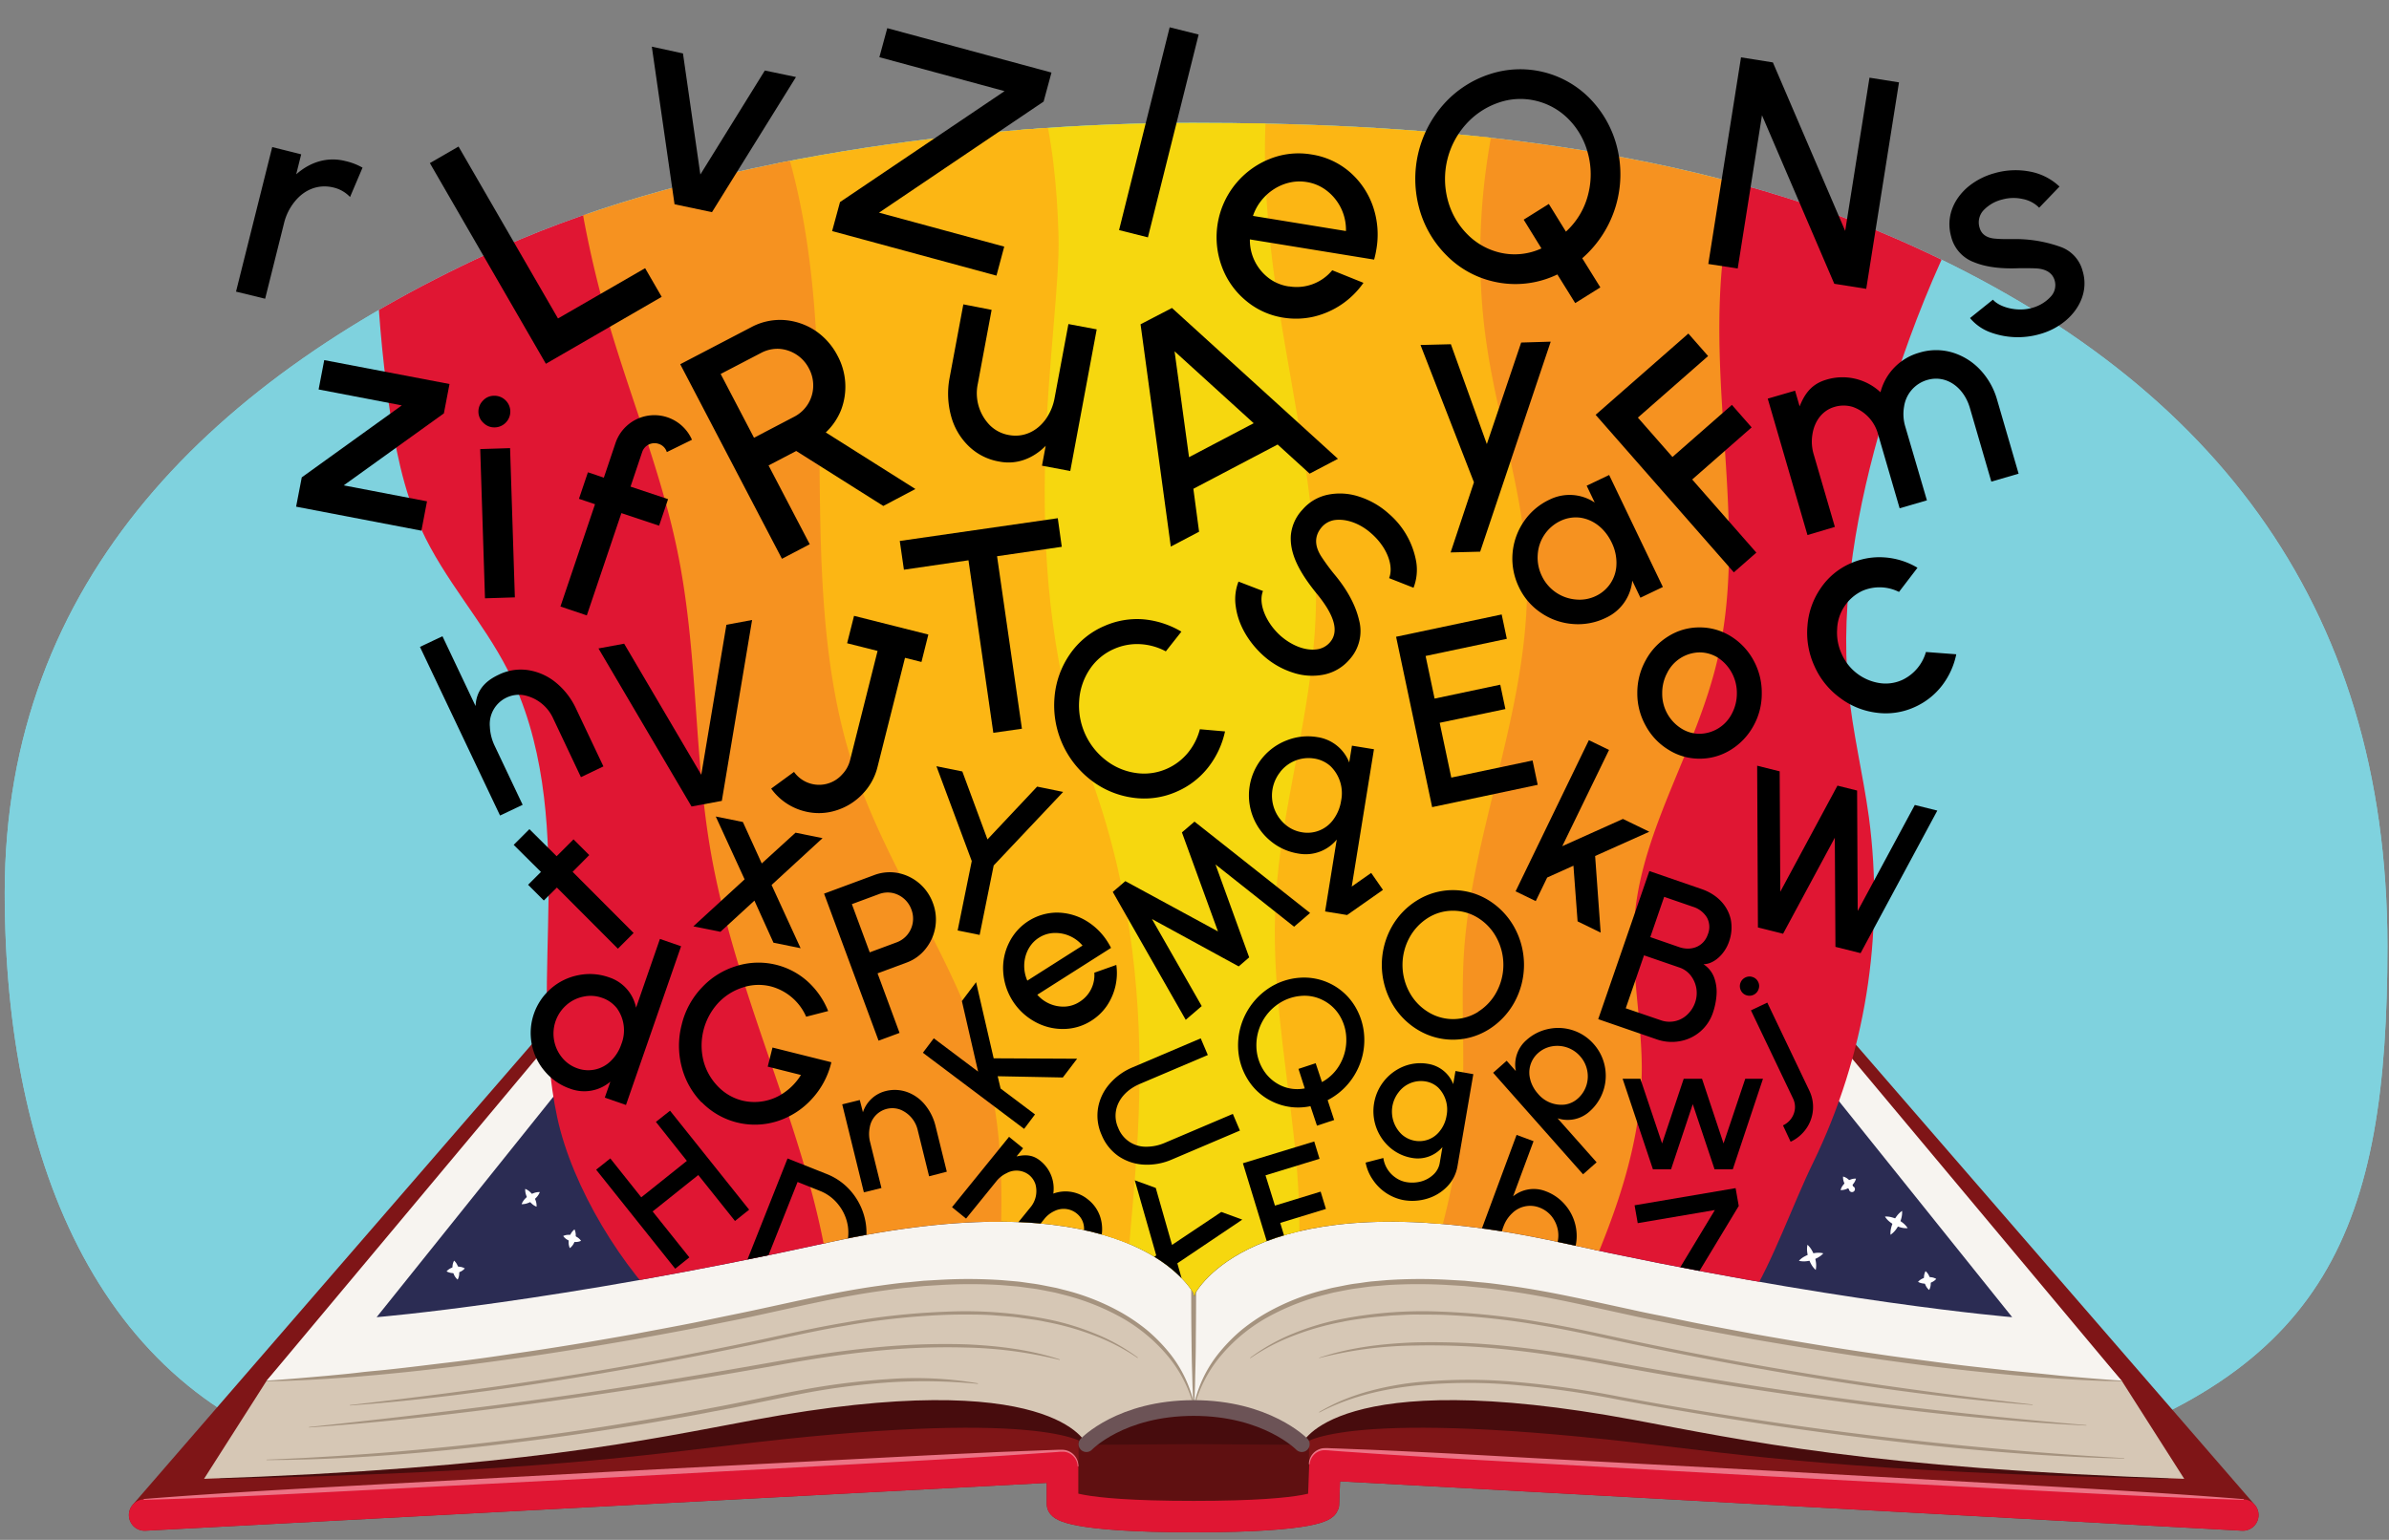
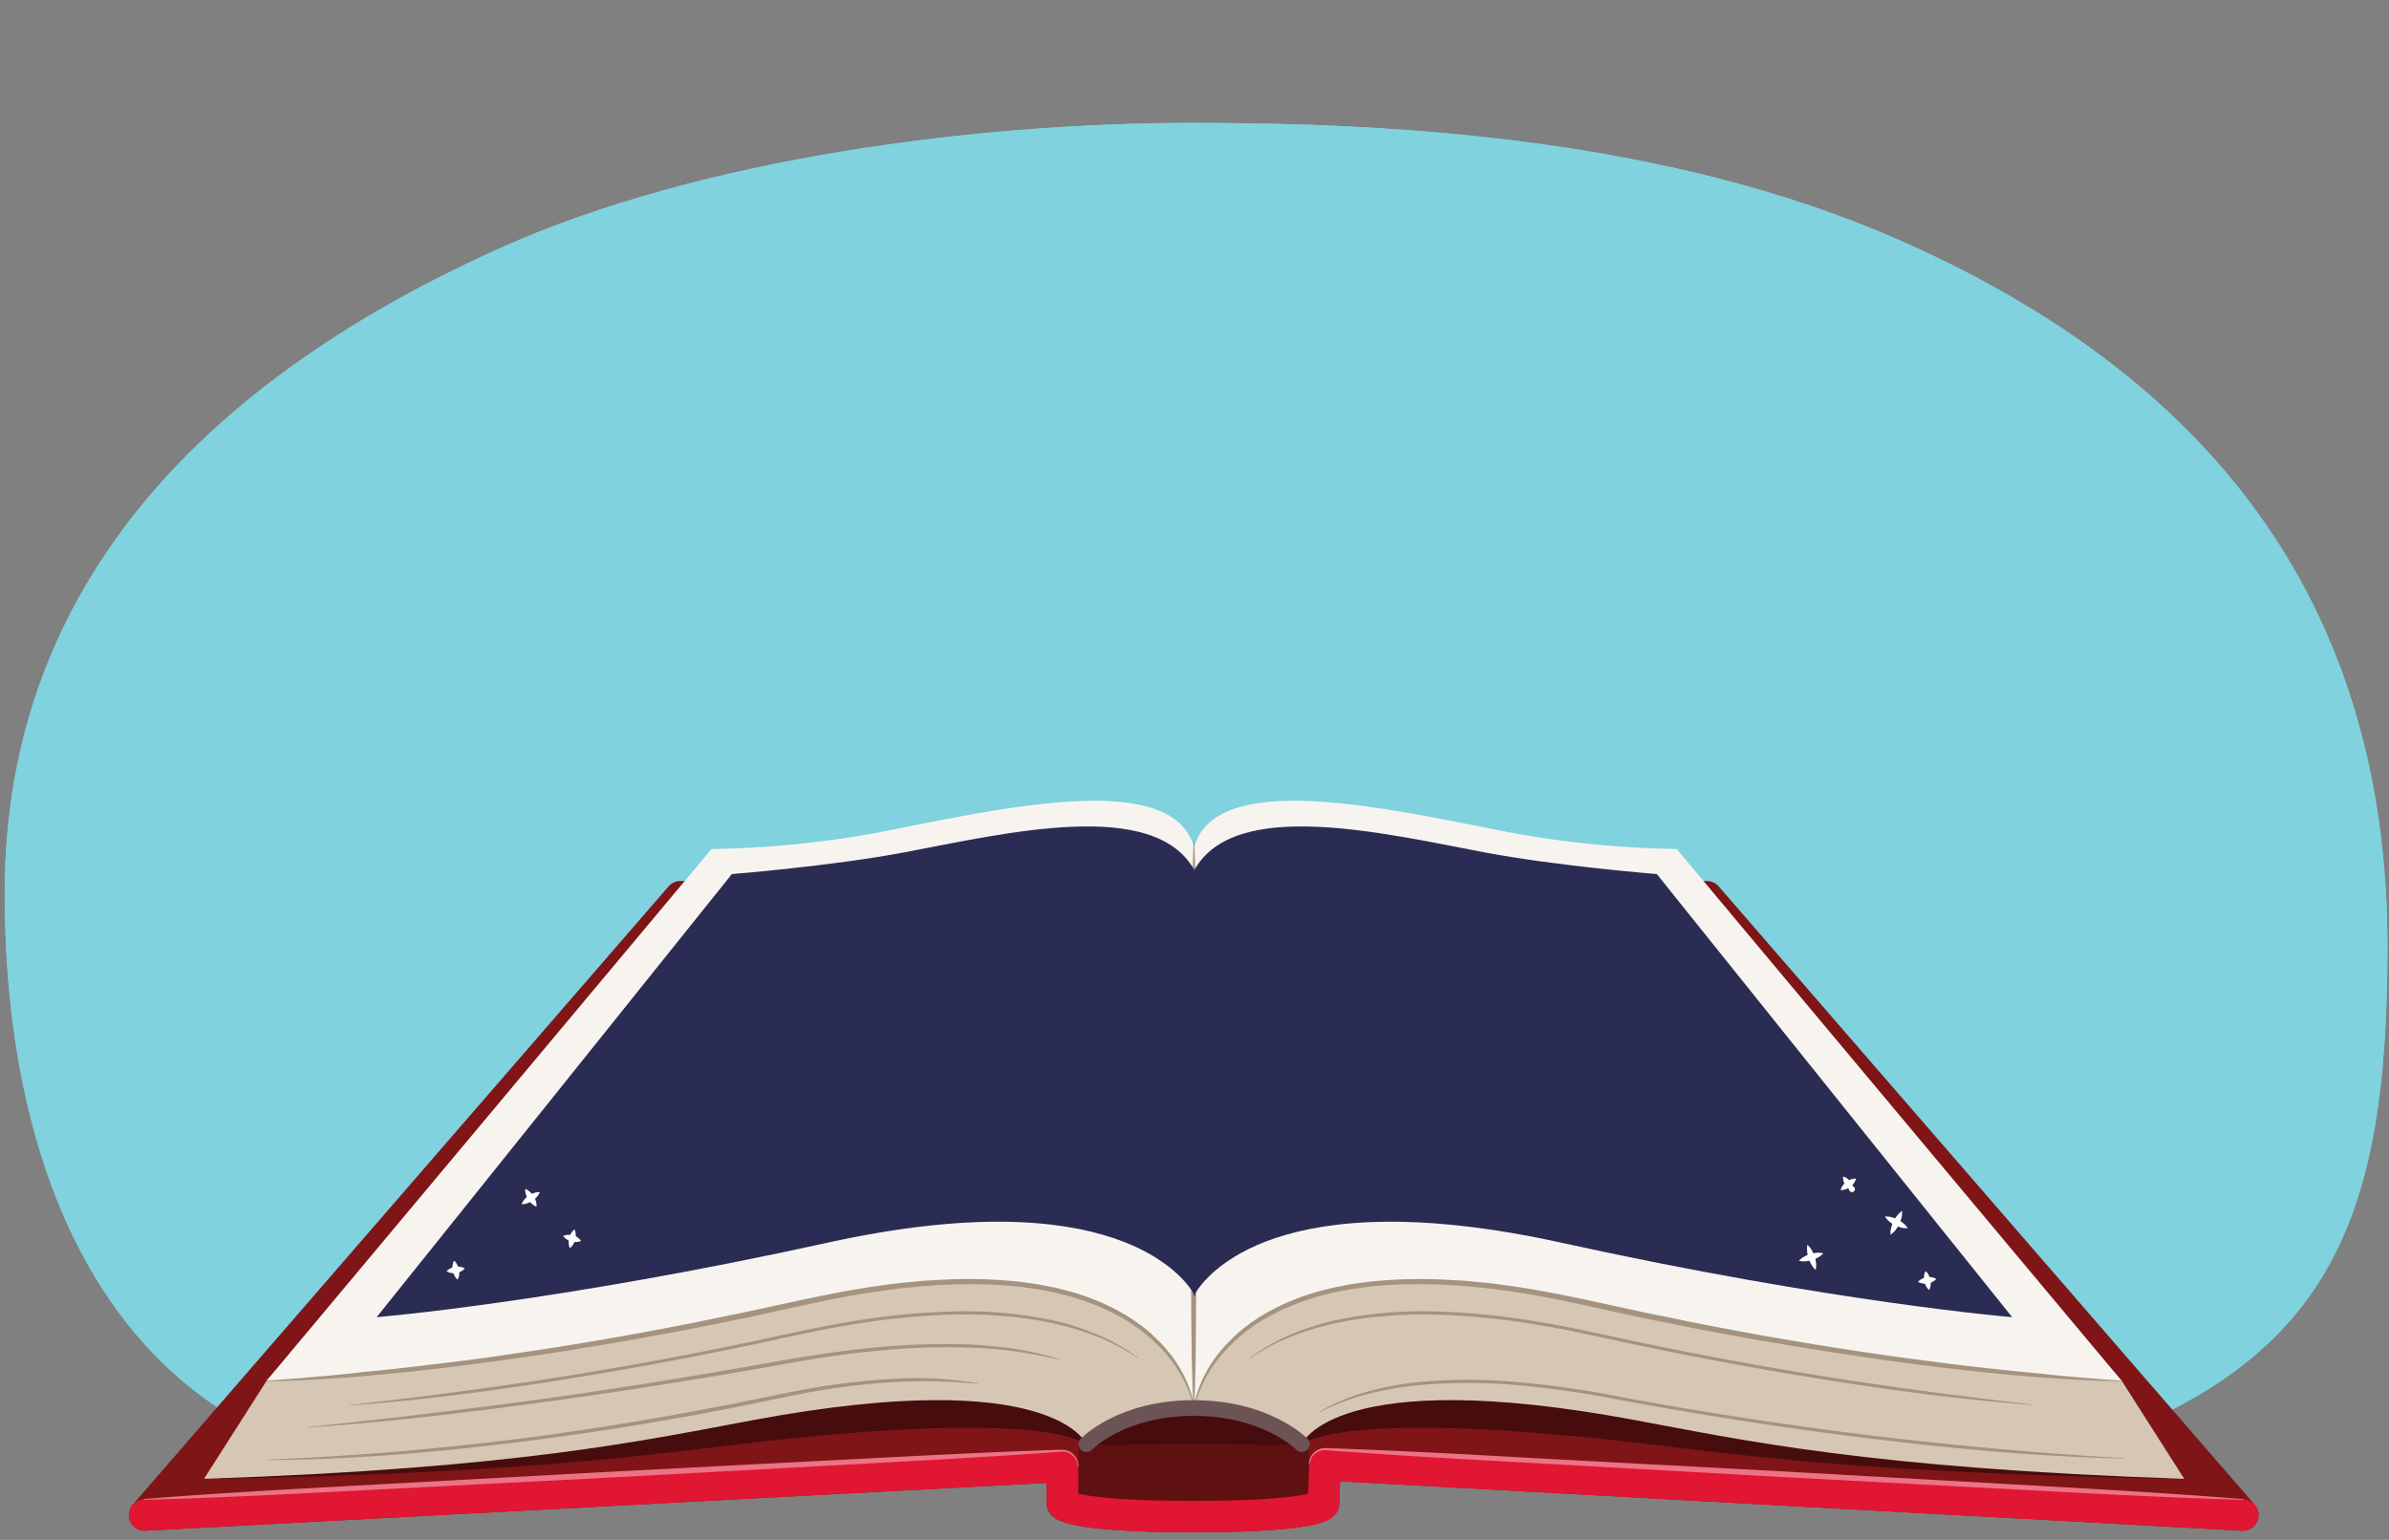
<svg xmlns="http://www.w3.org/2000/svg" width="760" height="490" viewBox="0 0 760 490">
  <rect x="0" y="0" width="760" height="490" fill="#808080" stroke="none" />
  <defs>
    <clipPath id="a">
      <path d="M108.5,465.1c94.06,23.91,143-6,271-5,127,1,182.87,31,272,4s108-73.52,108-163c0-110-57.34-181.78-156-225-73-32-159-37-224-37-68,0-156,11-220.17,39.75C68.35,119.63,1.5,184.1,1.5,284.1,1.5,370.51,32.37,445.75,108.5,465.1Z" fill="#7fd2de" />
    </clipPath>
    <clipPath id="b">
      <path d="M108.5,465.1c94.06,23.91,143-6,271-5,127,1,182.87,31,272,4s108-73.52,108-163c0-110-57.34-181.78-156-225-73-32-159-37-224-37-68,0-156,11-220.17,39.75C68.35,119.63,1.5,184.1,1.5,284.1,1.5,370.51,32.37,445.75,108.5,465.1Z" fill="none" />
    </clipPath>
    <clipPath id="c">
-       <path d="M756.92,2.4H3.47L119.8,419.13s56.88-4.65,143.56-23.72c90.17-19.84,112.94,10.47,116.34,16.17v.9s.08-.17.25-.48c.17.31.25.48.25.48v-.9c3.4-5.7,26.17-36,116.34-16.17,86.68,19.07,143.56,23.72,143.56,23.72Z" fill="none" />
-     </clipPath>
+       </clipPath>
    <clipPath id="d">
      <path d="M214.46,419.13C198.06,404,182,377.79,177.25,355.49c-4.85-22.7-3-46.14-2.74-69.8.25-24.09-1.51-50-13-72.5-7.95-15.59-20.1-28.56-27.55-44.89-5.68-12.44-8.36-26.27-10.3-40.06A433.3,433.3,0,0,1,120.72,35S204.55,4.91,379,2.24C553.8-.44,643.25,36.63,643.25,36.63c-20,29.33-34.15,62.6-44,96.07C590.75,161.45,585.34,191.07,588,219c1.33,14,4.68,27.4,6.54,41a193.35,193.35,0,0,1-17.79,110.08c-5.94,12.06-13.11,32.13-20.2,43.23,0,0-131.58-39.2-177.15,4.08C350.3,377.19,214.46,419.13,214.46,419.13Z" fill="none" />
    </clipPath>
  </defs>
  <path d="M108.5,465.1c94.06,23.91,143-6,271-5,127,1,182.87,31,272,4s108-73.52,108-163c0-110-57.34-181.78-156-225-73-32-159-37-224-37-68,0-156,11-220.17,39.75C68.35,119.63,1.5,184.1,1.5,284.1,1.5,370.51,32.37,445.75,108.5,465.1Z" fill="#7fd2de" />
  <g clip-path="url(#a)">
    <rect x="-10.83" y="-13.78" width="782.54" height="538.18" fill="#7fd2de" />
  </g>
  <path d="M216.46,285.35,46,482.1l292-15.5v12s2,4,41.75,4,41.28-4,41.28-4l.47-12.5,292,16L543,285.35Z" fill="none" stroke="#7f1517" stroke-linecap="round" stroke-linejoin="round" stroke-width="10" />
  <path d="M216.46,285.35,46,482.1l292-15.5v12s2,4,41.75,4,41.28-4,41.28-4l.47-12.5,292,16L543,285.35Z" fill="#7f1517" fill-rule="evenodd" />
  <rect x="343.12" y="428.01" width="73.32" height="52.61" fill="#5f1011" />
  <path d="M675,447.35,541.65,354.16,380,354.11h-.25l-161.65.05L84.77,447.35,69.89,470.58C170.25,468.51,205.31,463,240,459c95.51-10.95,105.63.77,105.63.77l34.39-.23,34.14.23s10.12-11.72,105.63-.77c34.67,4,69.73,9.5,170.09,11.57Z" fill="#470c0d" />
  <path d="M380,448.05c-26.14,0-34.39,11.5-34.39,11.5S335.49,434.08,240,451.82c-34.67,6.44-74.73,15.41-175.09,18.76l19.88-31.16,133.33-151L380,288.3S379.75,422.16,380,448.05Z" fill="#d6c7b5" />
  <path d="M380,448.05s-8.25-59.94-124.69-33.57c-101.7,23-170.54,24.94-170.54,24.94L226.34,270.17a318.74,318.74,0,0,0,53.43-5.33c38.44-7.51,94-20.56,100.23,5.33Z" fill="#f7f4f0" />
  <path d="M46,482.1l292-15.5v12s2,4,41.75,4,41.28-4,41.28-4l.47-12.5,292,16" fill="none" stroke="#e01633" stroke-linecap="round" stroke-linejoin="round" stroke-width="10" />
  <path d="M379.75,448.05c26.14,0,34.39,11.5,34.39,11.5s10.12-25.47,105.63-7.73c34.67,6.44,74.73,15.41,175.09,18.76L675,439.42l-133.33-151-161.9-.09S380,422.16,379.75,448.05Z" fill="#d6c7b5" />
  <path d="M379.75,448.05s8.25-59.94,124.69-33.57c101.7,23,170.54,24.94,170.54,24.94L533.41,270.17A318.74,318.74,0,0,1,480,264.84c-38.44-7.51-94-20.56-100.23,5.33Z" fill="#f7f4f0" />
  <path d="M379.81,448.16c-.08,0-.16-.27-.14-.28v-.18l0-.35-.05-.71-.07-1.4-.12-2.81c-.1-1.88-.12-3.75-.18-5.62-.13-3.75-.17-7.5-.21-11.25-.11-7.49-.07-15-.11-22.48l-.09-45,.15-45c.05-15,.07-30,.74-45h.22c.62,15,.6,30,.62,45l.07,45-.12,45c0,7.49,0,15-.09,22.48,0,3.75-.07,7.5-.17,11.24-.05,1.88-.07,3.75-.14,5.63l-.09,2.81-.05,1.4,0,.7v.53s0,.06,0,0a.06.06,0,0,0-.09,0Z" fill="#a5937f" />
  <path d="M379.64,448A39.59,39.59,0,0,1,388,430.27a53.07,53.07,0,0,1,7-7.08,59.55,59.55,0,0,1,8.22-5.6,73.12,73.12,0,0,1,18.45-7.22c.81-.2,1.6-.43,2.41-.6l2.43-.48c1.62-.32,3.24-.67,4.88-.86s3.27-.49,4.92-.66l4.93-.42a159,159,0,0,1,19.77-.08l4.93.28,4.92.48c3.29.26,6.54.74,9.81,1.19,13,1.82,25.87,4.86,38.68,7.59,3.2.73,6.41,1.38,9.62,2l9.64,2c6.43,1.29,12.89,2.45,19.33,3.68,12.91,2.27,25.85,4.47,38.83,6.31,6.49,1,13,1.79,19.49,2.66s13,1.6,19.54,2.3c3.26.39,6.52.68,9.78,1s6.53.65,9.79,1c6.53.57,13.07,1.16,19.62,1.57v.22c-6.57-.08-13.13-.4-19.68-.82-3.28-.24-6.56-.43-9.83-.71s-6.54-.56-9.81-.9c-13.08-1.24-26.11-2.89-39.11-4.75s-26-4-38.91-6.21c-6.45-1.21-12.92-2.35-19.37-3.62l-9.65-1.94c-3.22-.64-6.44-1.28-9.65-2-12.85-2.76-25.59-5.84-38.55-7.68-3.23-.45-6.47-.93-9.73-1.21l-4.88-.48-4.89-.3a159.73,159.73,0,0,0-19.57,0l-4.88.41c-1.62.16-3.23.43-4.84.63s-3.22.52-4.82.83l-2.39.47c-.8.17-1.58.39-2.37.59a75.72,75.72,0,0,0-18.15,6.94,53.29,53.29,0,0,0-15.1,12.11,41.56,41.56,0,0,0-8.94,17.15Z" fill="#a5937f" />
  <path d="M379.89,448.06A41.56,41.56,0,0,0,371,430.91a53.29,53.29,0,0,0-15.1-12.11,75.72,75.72,0,0,0-18.15-6.94c-.79-.2-1.57-.42-2.37-.59l-2.39-.47c-1.6-.31-3.2-.64-4.82-.83s-3.22-.47-4.84-.63l-4.88-.41a159.73,159.73,0,0,0-19.57,0l-4.89.3-4.88.48c-3.26.28-6.5.76-9.73,1.21-13,1.84-25.7,4.92-38.55,7.68-3.21.72-6.43,1.36-9.65,2l-9.65,1.94c-6.45,1.27-12.92,2.41-19.37,3.62-12.94,2.24-25.9,4.4-38.91,6.21s-26,3.51-39.11,4.75c-3.27.34-6.54.6-9.81.9s-6.55.47-9.83.71c-6.55.42-13.11.74-19.68.82v-.22c6.55-.41,13.09-1,19.62-1.57,3.26-.32,6.53-.6,9.79-1s6.52-.63,9.78-1c6.52-.7,13-1.53,19.54-2.3s13-1.68,19.49-2.66c13-1.84,25.92-4,38.83-6.31,6.44-1.23,12.9-2.39,19.33-3.68l9.64-2c3.21-.65,6.42-1.3,9.62-2,12.81-2.73,25.64-5.77,38.68-7.59,3.27-.45,6.52-.93,9.81-1.19l4.92-.48,4.93-.28a159,159,0,0,1,19.77.08l4.93.42c1.65.17,3.28.45,4.92.66s3.26.54,4.88.86l2.43.48c.81.17,1.6.4,2.41.6a73.12,73.12,0,0,1,18.45,7.22,59.55,59.55,0,0,1,8.22,5.6,53.07,53.07,0,0,1,7,7.08A39.59,39.59,0,0,1,380.11,448Z" fill="#a5937f" />
  <path d="M345.61,459.55s10.91-11.5,34.14-11.5,34.39,11.5,34.39,11.5" fill="none" stroke="#6c5356" stroke-linecap="round" stroke-linejoin="round" stroke-width="5" />
  <path d="M397.68,432.08a61,61,0,0,1,13.85-7.78,82,82,0,0,1,15.26-4.57,134.4,134.4,0,0,1,31.71-2.35,236.13,236.13,0,0,1,31.62,3.36c10.48,1.7,20.79,4.18,31.14,6.33q31.08,6.51,62.45,11.45c20.91,3.26,41.9,6,62.93,8.42v.15c-21.12-1.6-42.15-4.3-63.08-7.58s-41.76-7.11-62.49-11.46c-10.38-2.15-20.67-4.64-31.1-6.33a234.53,234.53,0,0,0-31.49-3.34c-2.64-.06-5.28-.05-7.92-.07s-5.27.19-7.91.3c-2.62.27-5.26.42-7.87.78s-5.23.67-7.8,1.25a87.93,87.93,0,0,0-15.19,4.29,65.47,65.47,0,0,0-14,7.27Z" fill="#a5937f" />
  <path d="M361.9,432.13a65.86,65.86,0,0,0-14.13-7.28,88.4,88.4,0,0,0-15.3-4.27c-2.59-.59-5.24-.84-7.86-1.24s-5.28-.52-7.92-.75-5.31-.26-8-.28-5.32,0-8,.1a231,231,0,0,0-31.69,3.43c-10.49,1.75-20.85,4.24-31.29,6.4q-31.31,6.54-62.91,11.47c-21.06,3.29-42.23,6-63.49,7.54l0-.15c21.18-2.41,42.3-5.12,63.36-8.38s42-7.1,62.85-11.46c10.43-2.16,20.8-4.65,31.34-6.4a230.87,230.87,0,0,1,31.82-3.45,134.56,134.56,0,0,1,31.92,2.26A82.23,82.23,0,0,1,348,424.22,60.83,60.83,0,0,1,362,432Z" fill="#a5937f" />
-   <path d="M419.62,432.07c9.76-3.31,20.11-4.5,30.37-4.9a231.35,231.35,0,0,1,30.81,1.32c10.22,1.07,20.39,2.67,30.49,4.53s20.19,3.66,30.31,5.32q30.36,5.06,60.91,8.8t61.23,6.35v.14c-20.5-1-41-3-61.34-5.46s-40.72-5.35-61-8.68c-10.14-1.64-20.24-3.43-30.34-5.31s-20.2-3.51-30.39-4.6A229.32,229.32,0,0,0,450,428.17a127,127,0,0,0-30.36,4Z" fill="#a5937f" />
  <path d="M337.12,432.75a135,135,0,0,0-29.73-3.94,224.7,224.7,0,0,0-30,1.2c-10,1-19.88,2.57-29.76,4.36s-19.79,3.48-29.71,5.08q-29.75,4.85-59.64,8.68c-19.93,2.56-39.92,4.74-60,6.11l0-.15q30-3.16,59.84-7t59.6-8.82c9.91-1.61,19.8-3.35,29.68-5.09s19.85-3.3,29.87-4.28a226.53,226.53,0,0,1,30.15-1.11c10.05.46,20.16,1.65,29.74,4.8Z" fill="#a5937f" />
  <path d="M419.6,449.35a60.76,60.76,0,0,1,7.24-3.68,71.91,71.91,0,0,1,7.67-2.7,96.37,96.37,0,0,1,16-3.1,170.88,170.88,0,0,1,32.46-.06,310.05,310.05,0,0,1,32.12,4.61c10.62,2,21.25,3.83,31.92,5.53q32,5.16,64.2,8.68c21.48,2.3,43,4.15,64.57,5.37v.14c-21.61-.48-43.18-2.17-64.67-4.51s-42.91-5.25-64.25-8.69c-10.67-1.7-21.32-3.58-31.95-5.54a311.84,311.84,0,0,0-32-4.6,170.53,170.53,0,0,0-32.27.06c-10.68,1.12-21.33,3.58-30.91,8.62Z" fill="#a5937f" />
  <path d="M311.09,440.37a173,173,0,0,0-28.42-.47,228.86,228.86,0,0,0-28.2,3.72c-4.66.91-9.31,1.9-14,2.85l-7,1.44-7,1.33-7,1.32-7,1.23c-4.68.85-9.38,1.61-14.08,2.36q-28.18,4.53-56.61,7.34c-18.94,1.86-38,3.06-57,3.13v-.15q14.25-.54,28.48-1.57c9.48-.62,18.95-1.48,28.41-2.42Q170,457.66,198.19,453c4.69-.76,9.38-1.53,14.06-2.38l7-1.25,7-1.33c9.36-1.72,18.61-3.79,28-5.58a227.21,227.21,0,0,1,28.35-3.61,118.31,118.31,0,0,1,28.51,1.34Z" fill="#a5937f" />
  <path d="M45.73,477c25-2,50-3.29,75-4.67l75-4.09,75-3.87c12.51-.64,25-1.32,37.52-1.88l9.38-.44,9.39-.36,9.39-.35,1.17,0a5.09,5.09,0,0,1,1.23.08,5.21,5.21,0,0,1,2.24,1,5.13,5.13,0,0,1,2,4.22h-.22a4.87,4.87,0,0,0-2.08-3.85,4.68,4.68,0,0,0-2.05-.81,11.73,11.73,0,0,0-2.28.06l-9.37.65-9.37.63-9.37.56c-12.5.77-25,1.41-37.51,2.11l-75,4.09-75,3.88c-25,1.27-50,2.66-75.06,3.3Z" fill="#ec7385" />
  <path d="M416.39,465.91a5.14,5.14,0,0,1,2.18-4.15,5.31,5.31,0,0,1,2.27-.91,16.05,16.05,0,0,1,2.4,0c3.13.09,6.25.24,9.38.35,6.26.23,12.51.54,18.76.84,12.5.58,25,1.31,37.49,2l75,4,75,4.22c25,1.41,50,2.78,74.94,4.79v.22c-25-.73-50-2.1-75-3.43l-75-4-75-4.22c-12.49-.72-25-1.36-37.48-2.15-6.25-.38-12.49-.76-18.74-1.22-3.12-.22-6.24-.41-9.36-.67a15,15,0,0,0-2.29-.1,4.75,4.75,0,0,0-2.08.72,4.94,4.94,0,0,0-2.22,3.76Z" fill="#ec7385" />
  <g clip-path="url(#b)">
    <path d="M527.08,278.14s-31.83-2.54-54.9-6.92c-32.57-6.18-79.44-17.41-92.23,5.65-12.79-23.06-59.66-11.83-92.23-5.65-23.07,4.38-54.9,6.92-54.9,6.92l-113,141s56.88-4.65,143.56-23.72c90.17-19.84,112.94,10.47,116.34,16.17v.9s.08-.17.25-.48c.17.31.25.48.25.48v-.9c3.4-5.7,26.17-36,116.34-16.17,86.68,19.07,143.56,23.72,143.56,23.72Z" fill="#2b2c53" />
    <path d="M599.65,387.13a6.55,6.55,0,0,1,2.16.23,9.75,9.75,0,0,1,1.91.72,9.86,9.86,0,0,1,1.71,1.12,6.55,6.55,0,0,1,1.45,1.62,6.9,6.9,0,0,1-2.17-.22,10.1,10.1,0,0,1-1.9-.73,9.5,9.5,0,0,1-1.71-1.12A6.53,6.53,0,0,1,599.65,387.13Z" fill="#fff" />
    <path d="M605.1,385.32a7.09,7.09,0,0,1-.21,2.24,10.27,10.27,0,0,1-.73,2,9.67,9.67,0,0,1-1.11,1.81,7.12,7.12,0,0,1-1.63,1.55,7.09,7.09,0,0,1,.21-2.24,10.27,10.27,0,0,1,.73-2,10.65,10.65,0,0,1,1.12-1.81A7.06,7.06,0,0,1,605.1,385.32Z" fill="#fff" />
    <path d="M167.09,378.32a4.87,4.87,0,0,1,1.56,1,6.69,6.69,0,0,1,1.8,2.83,4.84,4.84,0,0,1,.24,1.83,4.74,4.74,0,0,1-1.57-1,6.67,6.67,0,0,1-1.08-1.3,6.28,6.28,0,0,1-.71-1.53A4.89,4.89,0,0,1,167.09,378.32Z" fill="#fff" />
    <path d="M171.73,379.33a5.1,5.1,0,0,1-1,1.61,7.23,7.23,0,0,1-1.33,1.15,7,7,0,0,1-1.57.78,5.1,5.1,0,0,1-1.89.31,5.15,5.15,0,0,1,1-1.62,7.22,7.22,0,0,1,2.91-1.92A5.08,5.08,0,0,1,171.73,379.33Z" fill="#fff" />
    <path d="M142.07,404.56a4.2,4.2,0,0,1,1.32-1,5.67,5.67,0,0,1,1.41-.46,5.23,5.23,0,0,1,1.48,0,4,4,0,0,1,1.58.53,4.17,4.17,0,0,1-1.31,1,5.26,5.26,0,0,1-1.41.45,5,5,0,0,1-1.49,0A4.21,4.21,0,0,1,142.07,404.56Z" fill="#fff" />
    <path d="M144.46,401.15a4.31,4.31,0,0,1,1,1.35A5.38,5.38,0,0,1,146,404a5.28,5.28,0,0,1,.08,1.54,4.23,4.23,0,0,1-.49,1.65,4.5,4.5,0,0,1-1.06-1.35,5.24,5.24,0,0,1-.49-1.46,5.63,5.63,0,0,1-.08-1.54A4.41,4.41,0,0,1,144.46,401.15Z" fill="#fff" />
    <path d="M586.33,374.39a4.24,4.24,0,0,1,1.49.74,4.74,4.74,0,0,1,1,1.07,4.86,4.86,0,0,1,.68,1.32.94.94,0,1,1-1.28.91,5.22,5.22,0,0,1-1-1.07,5,5,0,0,1-.67-1.32A4.08,4.08,0,0,1,586.33,374.39Z" fill="#fff" />
    <path d="M590.44,375.05a4.19,4.19,0,0,1-.76,1.54,5.31,5.31,0,0,1-1.09,1.08,5.44,5.44,0,0,1-1.36.75,4.41,4.41,0,0,1-1.69.28,4.24,4.24,0,0,1,.76-1.55,5.31,5.31,0,0,1,1.09-1.08,5.75,5.75,0,0,1,1.36-.74A4.41,4.41,0,0,1,590.44,375.05Z" fill="#fff" />
    <g clip-path="url(#c)">
      <g clip-path="url(#d)">
        <path d="M497,420.4c11.32-25,23.19-51.82,23.29-80.31,0-16.26-3.78-32.32-2.21-49,2.61-27.83,19.56-52.57,26.24-81,9.21-39.18-2-80.18,1.26-122.58a195.27,195.27,0,0,1,13-56.25c5.54-14,13.14-27.8,23.83-35.38l76.93,39.73L606.62,159.2l6.55,141.26-24.06,104L564.8,438Z" fill="#e01633" />
        <path d="M265.37,411.06c-5.12-46.91-30.27-91.75-38.59-141.93-5.09-30.66-3.78-62.73-10.46-94.62-5.43-26-16-51-23.32-77.5A340.55,340.55,0,0,1,181-1.42L109.37,31l-3.66,98.45L151,234.86l9.33,126,45.94,69Z" fill="#e01633" />
        <path d="M499,420.4c11.32-25,23.19-51.82,23.29-80.31,0-16.26-3.78-32.32-2.21-49,2.61-27.83,19.56-52.57,26.24-81,9.21-39.18-2-80.18,1.26-122.58a195.27,195.27,0,0,1,13-56.25c5.54-14,13.14-27.8,23.83-35.38L492.56-7.82c-6.67.89-11,9.33-13.81,17-11.83,32.22-15.57,67.6-10.87,100.09,3.47,24,11.4,46.42,12.72,70,2.38,42.45-16.8,82.41-19.78,122.56-1.08,14.66,0,29.16-.43,43.51a194.85,194.85,0,0,1-14.72,68.88Z" fill="#f69220" />
        <path d="M450.67,414.17a194.85,194.85,0,0,0,14.72-68.88c.44-14.35-.65-28.85.43-43.51,3-40.15,22.16-80.11,19.78-122.56-1.32-23.58-9.25-46-12.72-70-4.7-32.49-1-67.87,10.87-100.09,2.79-7.62,7.14-16.06,13.81-17-1.42.32-93.34-2.8-93.34-2.8-13.2,33.84-11,72.52-5.55,107.44C403.94,130.9,412,164,410.49,197.11c-1.38,30.7-10.94,59.74-12.65,89.1-1.47,25.25,2.9,49.86,5.6,74,2.65,23.69,3.59,48-3.95,69.63Z" fill="#fcb614" />
        <path d="M407.49,429.84c7.54-21.68,6.6-45.94,3.95-69.63-2.7-24.14-7.07-48.75-5.6-74,1.71-29.36,11.27-58.4,12.65-89.1C420,164,411.94,130.9,406.67,96.82c-5.4-34.92-7.65-73.6,5.55-107.44l-111.84.67C320.29,10.76,326,44.73,326.74,75.14c.77,29.78-14.78,99.79,8.4,167.21,28.7,73.89,13.16,140.73,13.22,170.19Z" fill="#f6d70f" />
        <path d="M313.49,411.06c1.29-23,2.55-47-3.34-70.31-8.75-34.6-32.31-64-43.5-99.83-8-25.48-9.37-53.16-9.79-80.88-.42-28.29.09-57.37-4.69-86.57C247.29,43.64,236.26,13.13,216.48-8l93.9-1.93C330.29,10.76,336,44.73,336.74,75.14c.77,29.78-14.78,99.79,8.4,167.21,28.7,73.89,13.16,140.73,13.22,170.19Z" fill="#fcb614" />
        <path d="M264.37,411.06c-5.12-46.91-30.27-91.75-38.59-141.93-5.09-30.66-3.78-62.73-10.46-94.62-5.43-26-16-51-23.32-77.5A340.55,340.55,0,0,1,180-1.42L220.48-8c19.78,21.18,30.81,51.75,35.69,81.63,4.78,29.25,4.27,58.37,4.69,86.71.42,27.77,1.82,55.5,9.79,81,11.19,35.86,34.75,65.34,43.5,100,5.89,23.34,4.63,47.35,3.34,70.42Z" fill="#f69220" />
      </g>
    </g>
    <path d="M179.17,393.31a3.9,3.9,0,0,1,1.62-.37,5.06,5.06,0,0,1,2.84.76,4.07,4.07,0,0,1,1.21,1.15,4.07,4.07,0,0,1-1.63.37,5.11,5.11,0,0,1-1.47-.18,5.24,5.24,0,0,1-1.36-.59A4,4,0,0,1,179.17,393.31Z" fill="#fff" />
    <path d="M182.77,391.21a4.53,4.53,0,0,1,.39,1.67,5.75,5.75,0,0,1-.74,3,4.38,4.38,0,0,1-1.14,1.29,4.34,4.34,0,0,1-.39-1.67,5.64,5.64,0,0,1,.16-1.54,6,6,0,0,1,.58-1.43A4.51,4.51,0,0,1,182.77,391.21Z" fill="#fff" />
    <path d="M572.28,401.2a6.63,6.63,0,0,1,1.72-1.34,9.57,9.57,0,0,1,1.87-.8,9.69,9.69,0,0,1,2-.39,6.49,6.49,0,0,1,2.17.16,6.43,6.43,0,0,1-1.71,1.34,9.62,9.62,0,0,1-3.88,1.19A6.8,6.8,0,0,1,572.28,401.2Z" fill="#fff" />
    <path d="M575,396.1a7.18,7.18,0,0,1,1.4,1.77,10.55,10.55,0,0,1,1.32,4,7.19,7.19,0,0,1-.09,2.25,7,7,0,0,1-1.41-1.76,10.44,10.44,0,0,1-.86-1.94,10.27,10.27,0,0,1-.45-2.08A6.9,6.9,0,0,1,575,396.1Z" fill="#fff" />
    <path d="M610.18,407.9a4.09,4.09,0,0,1,1.32-1,5.54,5.54,0,0,1,1.41-.46,5.22,5.22,0,0,1,1.48,0,4,4,0,0,1,1.58.53,4.09,4.09,0,0,1-1.32,1,5,5,0,0,1-1.41.45,4.87,4.87,0,0,1-1.48,0A4.16,4.16,0,0,1,610.18,407.9Z" fill="#fff" />
    <path d="M612.56,404.49a4.2,4.2,0,0,1,1.06,1.35,5.74,5.74,0,0,1,.5,1.46,5.65,5.65,0,0,1,.08,1.54,4.23,4.23,0,0,1-.49,1.65,4.2,4.2,0,0,1-1.06-1.35,5.44,5.44,0,0,1-.57-3A4.38,4.38,0,0,1,612.56,404.49Z" fill="#fff" />
  </g>
  <g clip-path="url(#c)">
    <path d="M529,186.79l-7.14,3.41-2.6-5.43a14.48,14.48,0,0,1-8.32,11.79,20.2,20.2,0,0,1-10.61,2,20.6,20.6,0,0,1-10.14-3.58,20.16,20.16,0,0,1-7-8.18A20.83,20.83,0,0,1,484.74,166a20.24,20.24,0,0,1,8.18-7,14.35,14.35,0,0,1,14.4.92l-2.56-5.36,7.15-3.41Zm-14.76-7.56a14.79,14.79,0,0,0-1.53-6.6c-2.12-4.43-5.79-7.32-10.07-7.91a11.35,11.35,0,0,0-6.32,1.09,12.68,12.68,0,0,0-7.13,10.7,13.32,13.32,0,0,0,1.3,6.75,13.17,13.17,0,0,0,10.74,7.5,11.94,11.94,0,0,0,6.48-1.12A11.39,11.39,0,0,0,514.23,179.23Z" />
    <path d="M498.1,383.63A15.17,15.17,0,0,1,489,408.25a14.79,14.79,0,0,1-7.84-.73,10.56,10.56,0,0,1-6.78-8l-1.52,4.11-5.4-2,15-40.49,5.4,2-6.51,17.55a10.4,10.4,0,0,1,10.35-1.63A14.86,14.86,0,0,1,498.1,383.63Zm-10.23,19.05a9.49,9.49,0,0,0,4.43-2.1,9.38,9.38,0,0,0,2.83-4.05,9.67,9.67,0,0,0,.49-5,10.06,10.06,0,0,0-2-4.48,9.12,9.12,0,0,0-3.93-2.81,8.16,8.16,0,0,0-8.68,1.88,10.7,10.7,0,0,0-2.71,4.15,9.71,9.71,0,0,0,1,9.22,7.81,7.81,0,0,0,3.71,2.76A8.93,8.93,0,0,0,487.87,402.68Z" />
    <path d="M622.34,208.2a24.33,24.33,0,0,1-4.57,10,22.59,22.59,0,0,1-8.67,6.8,22.13,22.13,0,0,1-12.22,1.78A24.14,24.14,0,0,1,585.26,222a25,25,0,0,1-8.06-10.08,25.38,25.38,0,0,1-2.2-12.81,24,24,0,0,1,4.16-11.86,22.08,22.08,0,0,1,9.46-7.94,22.5,22.5,0,0,1,10.84-1.94A23.55,23.55,0,0,1,610,180.67l-5.88,7.69A13.81,13.81,0,0,0,592.5,188a14,14,0,0,0-8.06,12.21,16.17,16.17,0,0,0,1.43,7.84,15.78,15.78,0,0,0,11.92,9.29,12.78,12.78,0,0,0,7.42-1,14.08,14.08,0,0,0,7.48-8.87Z" />
    <path d="M199.14,351.62l-6.74-2.34,1.77-5.08a12.8,12.8,0,0,1-12.78,2.24,18.19,18.19,0,0,1-8-5.46,18.47,18.47,0,0,1-4.22-8.7,18.7,18.7,0,0,1,6.15-17.75,18.66,18.66,0,0,1,8.7-4.22,18.21,18.21,0,0,1,9.69.68,12.8,12.8,0,0,1,8.64,9.67l7.59-21.88,6.73,2.33Zm-4.68-14.15a13.32,13.32,0,0,0,3.21-5.22,12,12,0,0,0-1.43-11.43,10.17,10.17,0,0,0-4.74-3.31,10.74,10.74,0,0,0-5.94-.36,11.61,11.61,0,0,0-5.39,2.69,12.07,12.07,0,0,0-1.32,16.75,10.84,10.84,0,0,0,4.87,3.38A10.2,10.2,0,0,0,194.46,337.47Z" />
    <path d="M338.38,327.43a18.12,18.12,0,0,1-9.15-2.3,19.49,19.49,0,0,1-10.08-15.88A18,18,0,0,1,321,300a17.08,17.08,0,0,1,15.18-9.6,18.29,18.29,0,0,1,9.06,2.43,20.52,20.52,0,0,1,7.12,6.88c.38.6.75,1.25,1.09,1.92l-23.46,14.91a11,11,0,0,0,8.81,3.77,9.43,9.43,0,0,0,4.68-1.54l.12-.08a10,10,0,0,0,4.53-9.16l7-2.48a18.59,18.59,0,0,1-3,13,16.84,16.84,0,0,1-4.9,4.72A16.57,16.57,0,0,1,338.38,327.43Zm6-26.54a11.33,11.33,0,0,0-9.12-4,9.5,9.5,0,0,0-4.78,1.52c-4.36,2.77-5.83,8.77-3.66,13.64Z" />
    <path d="M212.53,158.84l-2.85,8.44-12-4-11,32.55L178.29,193l11-32.55-5.11-1.72,2.85-8.44L192.1,152l3.7-11a13.05,13.05,0,0,1,9.81-8.63,13.05,13.05,0,0,1,14.52,7.57l-8,3.92a3.9,3.9,0,0,0-2.55-2.6,4.14,4.14,0,0,0-5.29,2.59l-3.7,11Z" />
    <path d="M463.68,371a12.16,12.16,0,0,1-3.25,6.52,14.64,14.64,0,0,1-6.33,3.88,16.33,16.33,0,0,1-7.64.48,15.14,15.14,0,0,1-9.76-6.52,14.23,14.23,0,0,1-2.26-5.41l5.63-1.46a9.16,9.16,0,0,0,3.95,6.28,8.38,8.38,0,0,0,3.41,1.4,11.06,11.06,0,0,0,4.68-.22,9.31,9.31,0,0,0,3.91-2.2,6.48,6.48,0,0,0,2-3.72l.85-5a10.31,10.31,0,0,1-9.64,3.44,14.24,14.24,0,0,1-7-3.27A15.32,15.32,0,0,1,437.14,351a15.39,15.39,0,0,1,9.51-11.7,14.27,14.27,0,0,1,7.66-.76,10.31,10.31,0,0,1,8,6.44l.71-4.17,5.68,1Zm-5.35-11.46a10.6,10.6,0,0,0,1.86-4.53,9.91,9.91,0,0,0-2.63-8.89,7.7,7.7,0,0,0-4.1-2,8.88,8.88,0,0,0-8.49,3.4,10,10,0,0,0,1,13.5,8.42,8.42,0,0,0,4.24,2A8.18,8.18,0,0,0,458.33,359.51Z" />
    <path d="M184.81,247.3,176,228.66a13,13,0,0,0-9.36-7.44,9.13,9.13,0,0,0-5.47.75,9.31,9.31,0,0,0-5.33,9.28,15.69,15.69,0,0,0,1.59,6.21l8.84,18.64-7.19,3.41L133.6,205.85l7.16-3.39,10.53,22.21c.22-4.7,2.72-7.77,7.26-9.92a15.91,15.91,0,0,1,9.4-1.52,18.3,18.3,0,0,1,8.76,3.86,23.48,23.48,0,0,1,6.35,8l8.9,18.79Z" />
    <path d="M153.83,134.6a4.81,4.81,0,0,1-1.63-3.47,4.9,4.9,0,0,1,1.41-3.61,4.7,4.7,0,0,1,3.46-1.58,5,5,0,0,1,3.66,1.35,5,5,0,0,1,.23,7.13A5,5,0,0,1,157.4,136,4.84,4.84,0,0,1,153.83,134.6Zm8.44,8,1.52,47.49-9.5.3-1.52-47.49Z" />
    <path d="M567.21,358.11a6.56,6.56,0,0,0,3.8-5.29,6.3,6.3,0,0,0-.62-3.31l-13.37-28,5.2-2.47,13.37,28a12,12,0,0,1-1,12.13,12.55,12.55,0,0,1-4.95,4.15Zm-11.68-41.42a2.94,2.94,0,0,1-1.74-1.57,3.06,3.06,0,0,1,1.44-4.07,3,3,0,0,1,2.36-.13,2.92,2.92,0,0,1,1.74,1.56,2.86,2.86,0,0,1,.11,2.31,3.07,3.07,0,0,1-3.91,1.9Z" />
    <path d="M501.87,293.19l-1.32-17.71-8.35,3.76-3.64,7.5-6.41-3.11,23.31-48.1,6.42,3.11L497,269.26l19.29-8.66,8.4,4.07-17.24,7.72,1.76,24.38Z" />
    <path d="M325.47,365.39,323.39,368c3.07-.73,5.36-.4,7.53,1.36a11.28,11.28,0,0,1,4.16,10.46,11.25,11.25,0,0,1,11.07,1.9,11.6,11.6,0,0,1,3.85,5.49,12.76,12.76,0,0,1,.32,6.64,14.71,14.71,0,0,1-3.07,6.3l-9.79,12.08L333,408.56l9.8-12.08c2.76-3.4,2.85-7.81-.26-10.33a6.59,6.59,0,0,0-7.12-.77,8.79,8.79,0,0,0-3.2,2.52L322.4,400l-4.47-3.63,9.8-12.08a8.09,8.09,0,0,0,1.68-7.42,6.33,6.33,0,0,0-2.12-3.05,6.48,6.48,0,0,0-7.09-.49,9.1,9.1,0,0,0-3.24,2.57l-9.63,11.87-4.47-3.63L321,361.76Z" />
    <path d="M295.57,374.31l-3.6-14.6a9.27,9.27,0,0,0-5.64-6.64,7.28,7.28,0,0,0-9.65,5.73,10.33,10.33,0,0,0,.13,4.65l3.6,14.59-5.59,1.38-6.89-28,5.59-1.38,1,3.89a10.23,10.23,0,0,1,7.12-6.71,11.68,11.68,0,0,1,6.92.28,13,13,0,0,1,5.65,4,16.9,16.9,0,0,1,3.36,6.64l3.63,14.71Z" />
    <path d="M530.77,238.57a20.11,20.11,0,0,1-7.21-7.6,20.92,20.92,0,0,1-2.69-10.41,21.22,21.22,0,0,1,2.69-10.49,20.14,20.14,0,0,1,7.21-7.61,18.44,18.44,0,0,1,9.9-2.81,18.64,18.64,0,0,1,9.93,2.81,20.45,20.45,0,0,1,7.21,7.61,21.19,21.19,0,0,1,2.65,10.49A20.88,20.88,0,0,1,557.81,231a20.42,20.42,0,0,1-7.21,7.6,18.56,18.56,0,0,1-9.93,2.82A18.36,18.36,0,0,1,530.77,238.57ZM551,227a13.66,13.66,0,0,0,1.54-6.41,13.42,13.42,0,0,0-5.93-11.25,11.06,11.06,0,0,0-5.94-1.74,11.71,11.71,0,0,0-10.3,6.53,13.54,13.54,0,0,0-1.58,6.46,13,13,0,0,0,6,11.17,10.78,10.78,0,0,0,5.9,1.74A11.72,11.72,0,0,0,551,227Z" />
    <path d="M475,341.37l4.31-3.82,2.91,3.27a10.38,10.38,0,0,1,3.42-9.89,14.89,14.89,0,0,1,7-3.51,15,15,0,0,1,14.34,4.79,15.15,15.15,0,0,1-1.25,21.43,10.38,10.38,0,0,1-10.23,2.22l12.42,14-4.31,3.82Zm11.84,2.28a11,11,0,0,0,2.39,4.35,9.65,9.65,0,0,0,8.6,3.49,7.82,7.82,0,0,0,4.2-2,9.41,9.41,0,0,0,2.88-8.95,9.53,9.53,0,0,0-2.26-4.46,9.64,9.64,0,0,0-9-3.11,8.92,8.92,0,0,0-4.37,2.15A8.25,8.25,0,0,0,486.86,343.65Z" />
    <path d="M404.23,267.64a18.75,18.75,0,0,1,5.2-32.08,18.18,18.18,0,0,1,9.65-1,12.85,12.85,0,0,1,10.14,8.06l.87-5.34,7,1.14-7.07,43.69,6.19-4.34,3.74,5.4-11.4,8-7-1.14,3.7-22.86a12.82,12.82,0,0,1-12.16,4.45A18.22,18.22,0,0,1,404.23,267.64Zm3.06-22a12.09,12.09,0,0,0,1.56,16.71,10.81,10.81,0,0,0,5.4,2.5,10.13,10.13,0,0,0,10.13-4.35,13.41,13.41,0,0,0,2.26-5.7,12,12,0,0,0-3.38-11,10,10,0,0,0-5.21-2.43A11.41,11.41,0,0,0,407.29,245.61Z" />
    <path d="M111.36,62.69a10.56,10.56,0,0,0-5.18-3c-4.8-1.2-9.3.56-12.44,4.48a17.26,17.26,0,0,0-3.39,6.89l-6,24L75.08,92.8l11.52-46,9.22,2.31-1.59,6.36c4.52-4,10-5.63,15.6-4.23a19.68,19.68,0,0,1,5.5,2.11Z" />
    <path d="M182.16,277.43l19.41,19.46-5,5-19.41-19.46L173,286.55l-5-5,4.09-4.09-8.67-8.61,5-5,8.66,8.61,5.37-5.36,5,5Z" />
    <path d="M315.46,98.6,311.09,122a14.56,14.56,0,0,0,3.84,13.35,11.33,11.33,0,0,0,6,3.08c4.65.87,8.94-1.13,11.77-5.07a16.88,16.88,0,0,0,2.81-6.8l4.38-23.44,9,1.69-8.41,45.07-9-1.69,1.18-6.31c-4.13,4.13-9.29,6.06-14.75,5a18.3,18.3,0,0,1-9.83-5,20.77,20.77,0,0,1-5.54-9.57,27.08,27.08,0,0,1-.49-11.85l4.41-23.61Z" />
    <path d="M214.59,65l-7.23-50.15L217.27,17l5.53,38.53,20.51-33.09,9.91,2.07L226.5,67.51Z" />
    <path d="M525.84,372.1l-9.65-28.83h5.65l6.91,20.59,6.88-20.59h5.82l6.85,20.59,6.91-20.59h5.64l-9.61,28.83h-5.79l-6.94-20.74L531.6,372.1Z" />
    <path d="M236.88,279.82l-9.18-20,8.63,1.75,6,13.19,10.75-9.79,8.59,1.74-16.21,14.9,9.23,20.12-8.63-1.75L240,286.59l-10.81,9.92-8.62-1.74Z" />
    <path d="M493.32,108.72l-22.44,66.83-9.4.24,7.42-22.32-17-43.69,9.66-.24L473,141.31,483.92,109Z" />
    <path d="M109.34,154.45l26.5,5.08-1.78,9.34L94.2,161.23,96,151.9,127.82,129l-26.46-5.07,1.79-9.34L143,122.2l-1.79,9.34Z" />
    <path d="M372.83,98,425.63,146l-9,4.72-10.18-9.27-26.81,14.09,1.82,13.66-9,4.73-9.62-70.74Zm26,36.67-25.17-22.88,4.6,33.69Z" />
    <path d="M541.34,282.92c4.85,1.68,8.25,5.15,9.26,9.65a13.3,13.3,0,0,1-.58,7.15c-1.33,3.84-4.71,7.08-8.11,7.11a8.58,8.58,0,0,1,3.42,4.28,13.37,13.37,0,0,1,.74,5.53,22.23,22.23,0,0,1-1.13,5.56,13.54,13.54,0,0,1-10.58,9.13,14.34,14.34,0,0,1-7.3-.59l-18.63-6.43,16.27-47.13Zm-7.16,18.46c3.84,1.32,7.76-.11,9.11-4a6.28,6.28,0,0,0-.3-5.46,7.88,7.88,0,0,0-4.38-3.36l-9.2-3.17L525,298.2Zm-5.71,23.32a8.2,8.2,0,0,0,8.28-1.82,9.57,9.57,0,0,0,2.55-4,9.09,9.09,0,0,0-1.47-8.5,7.66,7.66,0,0,0-3.55-2.5L523,304l-5.81,16.85Z" />
    <path d="M360.22,253.81A27.89,27.89,0,0,1,347,248.19a30,30,0,0,1-11.52-26.42,28,28,0,0,1,4.87-13.58,25.43,25.43,0,0,1,11-9,25.71,25.71,0,0,1,12.47-2.11A28.74,28.74,0,0,1,375.83,201l-4.95,6.27a19.45,19.45,0,0,0-8.13-2.29,18.13,18.13,0,0,0-8.29,1.5,17.83,17.83,0,0,0-7.76,6.45,20.12,20.12,0,0,0-3.37,9.81,22,22,0,0,0,8.31,19.05,20,20,0,0,0,9.5,4.15,17.85,17.85,0,0,0,10-1.28,18.09,18.09,0,0,0,6.76-5.11,19.41,19.41,0,0,0,3.81-7.5l8,.7a28.22,28.22,0,0,1-5.37,11.46,25.69,25.69,0,0,1-10,7.7A25.43,25.43,0,0,1,360.22,253.81Z" />
    <path d="M262.91,373.55a19.63,19.63,0,0,1,8.4,6.25,20.44,20.44,0,0,1,4.12,9.53A20.15,20.15,0,0,1,268,408.09a20.34,20.34,0,0,1-9.53,4.12,19.55,19.55,0,0,1-10.4-1.18l-12.4-4.92,14.87-37.47Zm-12.74,32.13a14.11,14.11,0,0,0,7.4.86,14.42,14.42,0,0,0,6.83-2.93,14.5,14.5,0,0,0,5.33-13.44,14.53,14.53,0,0,0-3-6.81,13.85,13.85,0,0,0-6-4.45l-7-2.79-10.62,26.76Z" />
    <path d="M444.13,202.63l33.59-7.1,1.64,7.75-25.84,5.46,2.86,13.56,20.89-4.42,1.63,7.75L458,230l3.69,17.44L487.55,242l1.63,7.74-33.58,7.1Z" />
-     <path d="M395.4,370.16l22.69-6.93,1.69,5.51L402.59,374l3,9.64,14.54-4.45,1.68,5.51-14.54,4.44L412.69,407l-5.51,1.68Z" />
+     <path d="M395.4,370.16l22.69-6.93,1.69,5.51L402.59,374l3,9.64,14.54-4.45,1.68,5.51-14.54,4.44l-5.51,1.68Z" />
    <path d="M223.18,350.78a25.06,25.06,0,0,1-6.32-11.31,26.48,26.48,0,0,1,0-13.38,25.74,25.74,0,0,1,6.51-11.93,24.66,24.66,0,0,1,11.07-6.81,23.4,23.4,0,0,1,22.36,4.85,25.41,25.41,0,0,1,6.66,9.53l-7,1.8a17,17,0,0,0-11.18-9.63,16,16,0,0,0-9,.33,18.36,18.36,0,0,0-7.87,5,20.05,20.05,0,0,0-4.62,18.32,18.19,18.19,0,0,0,4.55,8.11,16.16,16.16,0,0,0,7.89,4.58,16.51,16.51,0,0,0,13.51-2.75,18.74,18.74,0,0,0,5.06-5.42l-10.57-2.65,1.52-6.08,18.7,4.67,0,.14a26.05,26.05,0,0,1-6.25,11.63,25.15,25.15,0,0,1-10.93,7,23.61,23.61,0,0,1-24-6Z" />
    <path d="M213.16,353.44l25.16,31.5-4.5,3.59-11.68-14.62L207.62,385.5l11.68,14.62-4.5,3.6-25.15-31.51,4.5-3.59L204,381l14.51-11.59L208.66,357Z" />
    <path d="M372.1,8.69l9.22,2.3L365.18,75.53,356,73.22Z" />
    <path d="M245.33,250.94l7.27-5.31a9.8,9.8,0,0,0,15.29.83,10.13,10.13,0,0,0,2.55-4.6l8.74-34.73-9.69-2.44,2.2-8.72,23.64,5.95-2.19,8.72-5.24-1.31-8.74,34.72a18.84,18.84,0,0,1-4.82,8.67,19.48,19.48,0,0,1-8.45,5.2,18.15,18.15,0,0,1-9.86.26A18.63,18.63,0,0,1,245.33,250.94Z" />
    <path d="M338.11,342.87l-20.72-.4.92,3.91,10.95,8.24-3.46,4.6L293.59,335l3.47-4.6L311.16,341,306,318.55l4.52-6,5.59,24.22,26.55.13Z" />
    <path d="M136.75,51.9l9.12-5.27,31.64,54.71,27.72-16,5.27,9.12-36.84,21.3Z" />
    <path d="M354,283.82l4-3.43,29.47,16L376,264.88l4-3.43,36.77,29.07-5.09,4.37-25-19.81,10.72,29.57-3.34,2.87-27.59-15.07,15.83,27.7-5.09,4.37Z" />
    <path d="M553.86,18.25,564,19.86l23,53.62,7.73-48.76,9.39,1.49-10.42,65.7L583.53,90.3l-23-53.62-7.72,48.76L543.45,84Z" />
    <path d="M450.9,327.62a23.27,23.27,0,0,1-8.26-8.68,24.78,24.78,0,0,1,0-23.82,23.22,23.22,0,0,1,8.26-8.66,21.56,21.56,0,0,1,22.64,0,23.45,23.45,0,0,1,8.23,8.66,24.78,24.78,0,0,1,0,23.82,23.51,23.51,0,0,1-8.23,8.68,21.51,21.51,0,0,1-22.64,0Zm19.37-5.7a16.67,16.67,0,0,0,5.83-6.29,18.22,18.22,0,0,0,0-17.21,16.67,16.67,0,0,0-5.83-6.29,14.92,14.92,0,0,0-8.07-2.32,14.76,14.76,0,0,0-8,2.32,17,17,0,0,0-5.87,6.33,18.2,18.2,0,0,0,0,17.2,16.62,16.62,0,0,0,5.87,6.29,15,15,0,0,0,16.09,0Z" />
    <path d="M278.13,278.45a14,14,0,0,1,7.51-.65,14.79,14.79,0,0,1,6.75,3.24,15,15,0,0,1,4.39,6.31,14.87,14.87,0,0,1-2.32,14.58,13.72,13.72,0,0,1-6,4.36l-9.29,3.44,7,18.95-6.68,2.47-17.33-46.78Zm7.17,21.4a8,8,0,0,0,5.07-6.21,8.07,8.07,0,0,0-.44-4.24,8.21,8.21,0,0,0-6.17-5.28,7.85,7.85,0,0,0-4.15.4L271,287.71l5.68,15.34Z" />
-     <path d="M416.89,352a18.74,18.74,0,0,1-12.45-1.63,18.45,18.45,0,0,1-7.57-7,20.37,20.37,0,0,1-3-10.07,21.82,21.82,0,0,1,9.52-18.68,20.47,20.47,0,0,1,9.91-3.48,18.9,18.9,0,0,1,17.71,9,20.62,20.62,0,0,1,3,10.05,21.22,21.22,0,0,1-2.37,10.56,21.45,21.45,0,0,1-9.28,9.33l2.07,6.32-5.47,1.8Zm-1.81-5.64-2-6.23,5.47-1.8,2,6a14.46,14.46,0,0,0,6-6.19,15.54,15.54,0,0,0,1.74-7.61,14.6,14.6,0,0,0-2.05-7.25,13.05,13.05,0,0,0-5.36-5,12.81,12.81,0,0,0-7.23-1.35,14.88,14.88,0,0,0-7.11,2.61,15.88,15.88,0,0,0-6.85,13.44,14.6,14.6,0,0,0,2.08,7.27,13.13,13.13,0,0,0,5.35,5A12.34,12.34,0,0,0,415.08,346.34Z" />
    <path d="M239,104.11a19.41,19.41,0,0,1,10.29-2.28,20.69,20.69,0,0,1,9.95,3.3,21.5,21.5,0,0,1,7.2,8.06,20.77,20.77,0,0,1,1.11,17.32,20,20,0,0,1-4.85,7.1l28.51,18L281,161,253.3,143.51l-8.8,4.6,13.1,25.07-8.84,4.63L216.4,115.9Zm13.7,28.48a11.15,11.15,0,0,0,6-9.53,11.36,11.36,0,0,0-1.36-5.82,11.51,11.51,0,0,0-9.51-6.24,11.14,11.14,0,0,0-5.69,1.29L229.26,119l10.61,20.3Z" />
    <path d="M393.14,193.07a15.41,15.41,0,0,1,.86-8l7.79,3c-1.62,4,1,10.19,5.67,14.33,3.47,3,7.67,4.69,11.27,4.25a6.61,6.61,0,0,0,4.36-2.25q4.35-5-4-15.24c-5.66-6.91-8.78-12.8-8.45-18.66a13.7,13.7,0,0,1,3.73-8.34,14.48,14.48,0,0,1,8.08-4.74,19.27,19.27,0,0,1,9.88.6,25.7,25.7,0,0,1,9.39,5.37,26.1,26.1,0,0,1,8.84,15.51,15.82,15.82,0,0,1-.88,8.13l-7.77-3.06c1.06-2.66.36-6.27-1.75-9.67a20.5,20.5,0,0,0-4-4.63c-3.37-3-7.63-4.6-11.23-4.22a6.71,6.71,0,0,0-4.37,2.2c-2.63,3-2.24,6.21-.31,9.3a66.27,66.27,0,0,0,4.33,5.9c4.06,4.89,6.67,9.73,7.78,14.52a13.43,13.43,0,0,1-3.07,12.51,14.51,14.51,0,0,1-8.06,4.77,19.27,19.27,0,0,1-9.88-.6,25.72,25.72,0,0,1-9.42-5.4C397.2,204.39,393.89,198.77,393.14,193.07Z" />
    <path d="M337.78,174l-20.59,3,7.91,54.89L316,233.19l-7.9-54.9-20.54,3-1.32-9.15,50.27-7.24Z" />
    <path d="M349.32,352.58a15.62,15.62,0,0,1,3.66-7.66,19.57,19.57,0,0,1,7.38-5.3l21.62-9.2,2.26,5.3-21.63,9.2c-4,1.7-6.82,4.69-7.55,8.35a9.24,9.24,0,0,0,.67,5.63,9.38,9.38,0,0,0,8.9,6,14.8,14.8,0,0,0,5.94-1.24l21.63-9.2,2.25,5.3-21.62,9.2a19.72,19.72,0,0,1-8.94,1.64,15.77,15.77,0,0,1-8-2.65,15.13,15.13,0,0,1-5.42-6.77A14.91,14.91,0,0,1,349.32,352.58Z" />
    <path d="M190.39,206.34l8.17-1.51,24.53,41.71,8-47.73,8.17-1.52-9.63,57.56L220,256.64Z" />
    <path d="M559,243.66l7.16,1.79.19,38.32L584.54,250l6.25,1.56.19,38.32,18.17-33.73,7.16,1.79L591.9,303.3l-8-2-.2-34.73-16.46,30.56-8-2Z" />
    <path d="M367.83,399.49,361,375.58l6.68,2.44,5.17,18.12,15.68-10.48,6.67,2.44L374.54,402l6.87,24.1-6.71-2.45-5.24-18.27-15.74,10.58L347,413.45Z" />
    <path d="M338.21,252,316.12,275.4l-4.47,22.1-7-1.41L309.14,274,297.9,243.82l8.24,1.67,8,21.62,15.8-16.8Z" />
    <path d="M525.87,417.61l19.67-32.56L521,389.22l-1-5.68,32.14-5.46,1,5.67-19.67,32.56,24.5-4.17,1,5.68-32.13,5.47Z" />
    <path d="M495.44,87.33A30.69,30.69,0,0,1,475,89.56a30.37,30.37,0,0,1-14.77-8.25,33.37,33.37,0,0,1-8.7-14.87A35.74,35.74,0,0,1,459.42,33a33.42,33.42,0,0,1,14.44-9.38,31,31,0,0,1,31.69,7.5A33.85,33.85,0,0,1,514.2,46a35.47,35.47,0,0,1-10.85,36.18l5.76,9.27-8,5Zm-5.07-8.28-5.65-9.15,8-5,5.44,8.81a23.74,23.74,0,0,0,7.15-12.18,25.51,25.51,0,0,0-.17-12.79A24,24,0,0,0,499.08,38a21.53,21.53,0,0,0-10.48-5.93,21.12,21.12,0,0,0-12,.64,24.53,24.53,0,0,0-10.32,6.92,26.1,26.1,0,0,0-5.7,24.06,24.11,24.11,0,0,0,6.13,10.77,21.48,21.48,0,0,0,10.48,5.93A20.33,20.33,0,0,0,490.37,79.05Z" />
    <path d="M267.23,64.3,319.58,29l-39.83-10.8,2.51-9.24L334.5,23.09,332,32.32,279.64,67.67l39.83,10.81L317,87.71,264.72,73.53Z" />
    <path d="M396.18,95.52a25.38,25.38,0,0,1-7.59-11,26.81,26.81,0,0,1,15.33-33.94,24.56,24.56,0,0,1,13.27-1.43,24.17,24.17,0,0,1,12.25,5.63,25.52,25.52,0,0,1,7.37,11,27.64,27.64,0,0,1,1,13.83,29.42,29.42,0,0,1-.67,3l-39.52-6.43a15.15,15.15,0,0,0,5.82,12.18,13.88,13.88,0,0,0,6.5,2.78l.2,0A14.69,14.69,0,0,0,423.82,86l9.93,4A26.81,26.81,0,0,1,418,100.75a25.23,25.23,0,0,1-9.8.32A24.21,24.21,0,0,1,396.18,95.52Zm32-22a15.67,15.67,0,0,0-5.93-12.71,13.94,13.94,0,0,0-6.59-2.89c-7.34-1.2-14.69,3.68-17.06,10.78Z" />
    <path d="M632.64,105.54a15.28,15.28,0,0,1-5.93-4.33L634,95.36c2.14,2.44,7.7,3.94,12.32,2.65a12.4,12.4,0,0,0,5.95-3.49,5.34,5.34,0,0,0,1.37-5.26c-.76-2.72-3.28-3.7-5.79-3.84-1.23-.08-3.11-.08-5.58-.07-5.75.24-10.53-.37-14.26-1.9a11.65,11.65,0,0,1-7.31-8.2c-1.67-6,.61-11.75,5.4-15.81a22.56,22.56,0,0,1,8.34-4.31,24.15,24.15,0,0,1,11.45-.51,18.58,18.58,0,0,1,9.29,4.75l-6.47,6.73a9.9,9.9,0,0,0-5.17-2.76,13.29,13.29,0,0,0-6.46.12A12.13,12.13,0,0,0,631,66.93a5.64,5.64,0,0,0-1.24,5.54c.63,2.28,2.52,3.23,4.73,3.45a39,39,0,0,0,4.5.16c1.48,0,2.42,0,2.9,0a42.63,42.63,0,0,1,13.81,2.55,11.07,11.07,0,0,1,6.83,7.59l.1.34c1.57,5.64-.67,11.35-5.41,15.4a21.82,21.82,0,0,1-8.28,4.35A25.34,25.34,0,0,1,632.64,105.54Z" />
    <path d="M571.06,124.32l1.45,5c1.81-4.62,4.29-7.27,8.5-8.5a17.67,17.67,0,0,1,17.22,4,17.64,17.64,0,0,1,12.34-12.59,18.2,18.2,0,0,1,10.54-.06,20.12,20.12,0,0,1,8.86,5.52,23.17,23.17,0,0,1,5.38,9.6l6.82,23.44-8.68,2.53-6.82-23.44c-1.92-6.6-7.53-10.67-13.57-8.91a10.36,10.36,0,0,0-7.37,8.5,13.76,13.76,0,0,0,.4,6.38L613,159.22l-8.68,2.52-6.83-23.44a12.71,12.71,0,0,0-8.07-8.81,10,10,0,0,0-5.84,0c-3.78,1.09-6.34,4.43-7,8.71a14.13,14.13,0,0,0,.43,6.47l6.71,23L575,170.26l-12.64-43.41Z" />
    <path d="M507.61,132l29.5-25.86,6.28,7.16-22.34,19.59,11,12.53,18.91-16.58,6.28,7.16-18.91,16.58,20.41,23.27-7.16,6.28Z" />
  </g>
</svg>